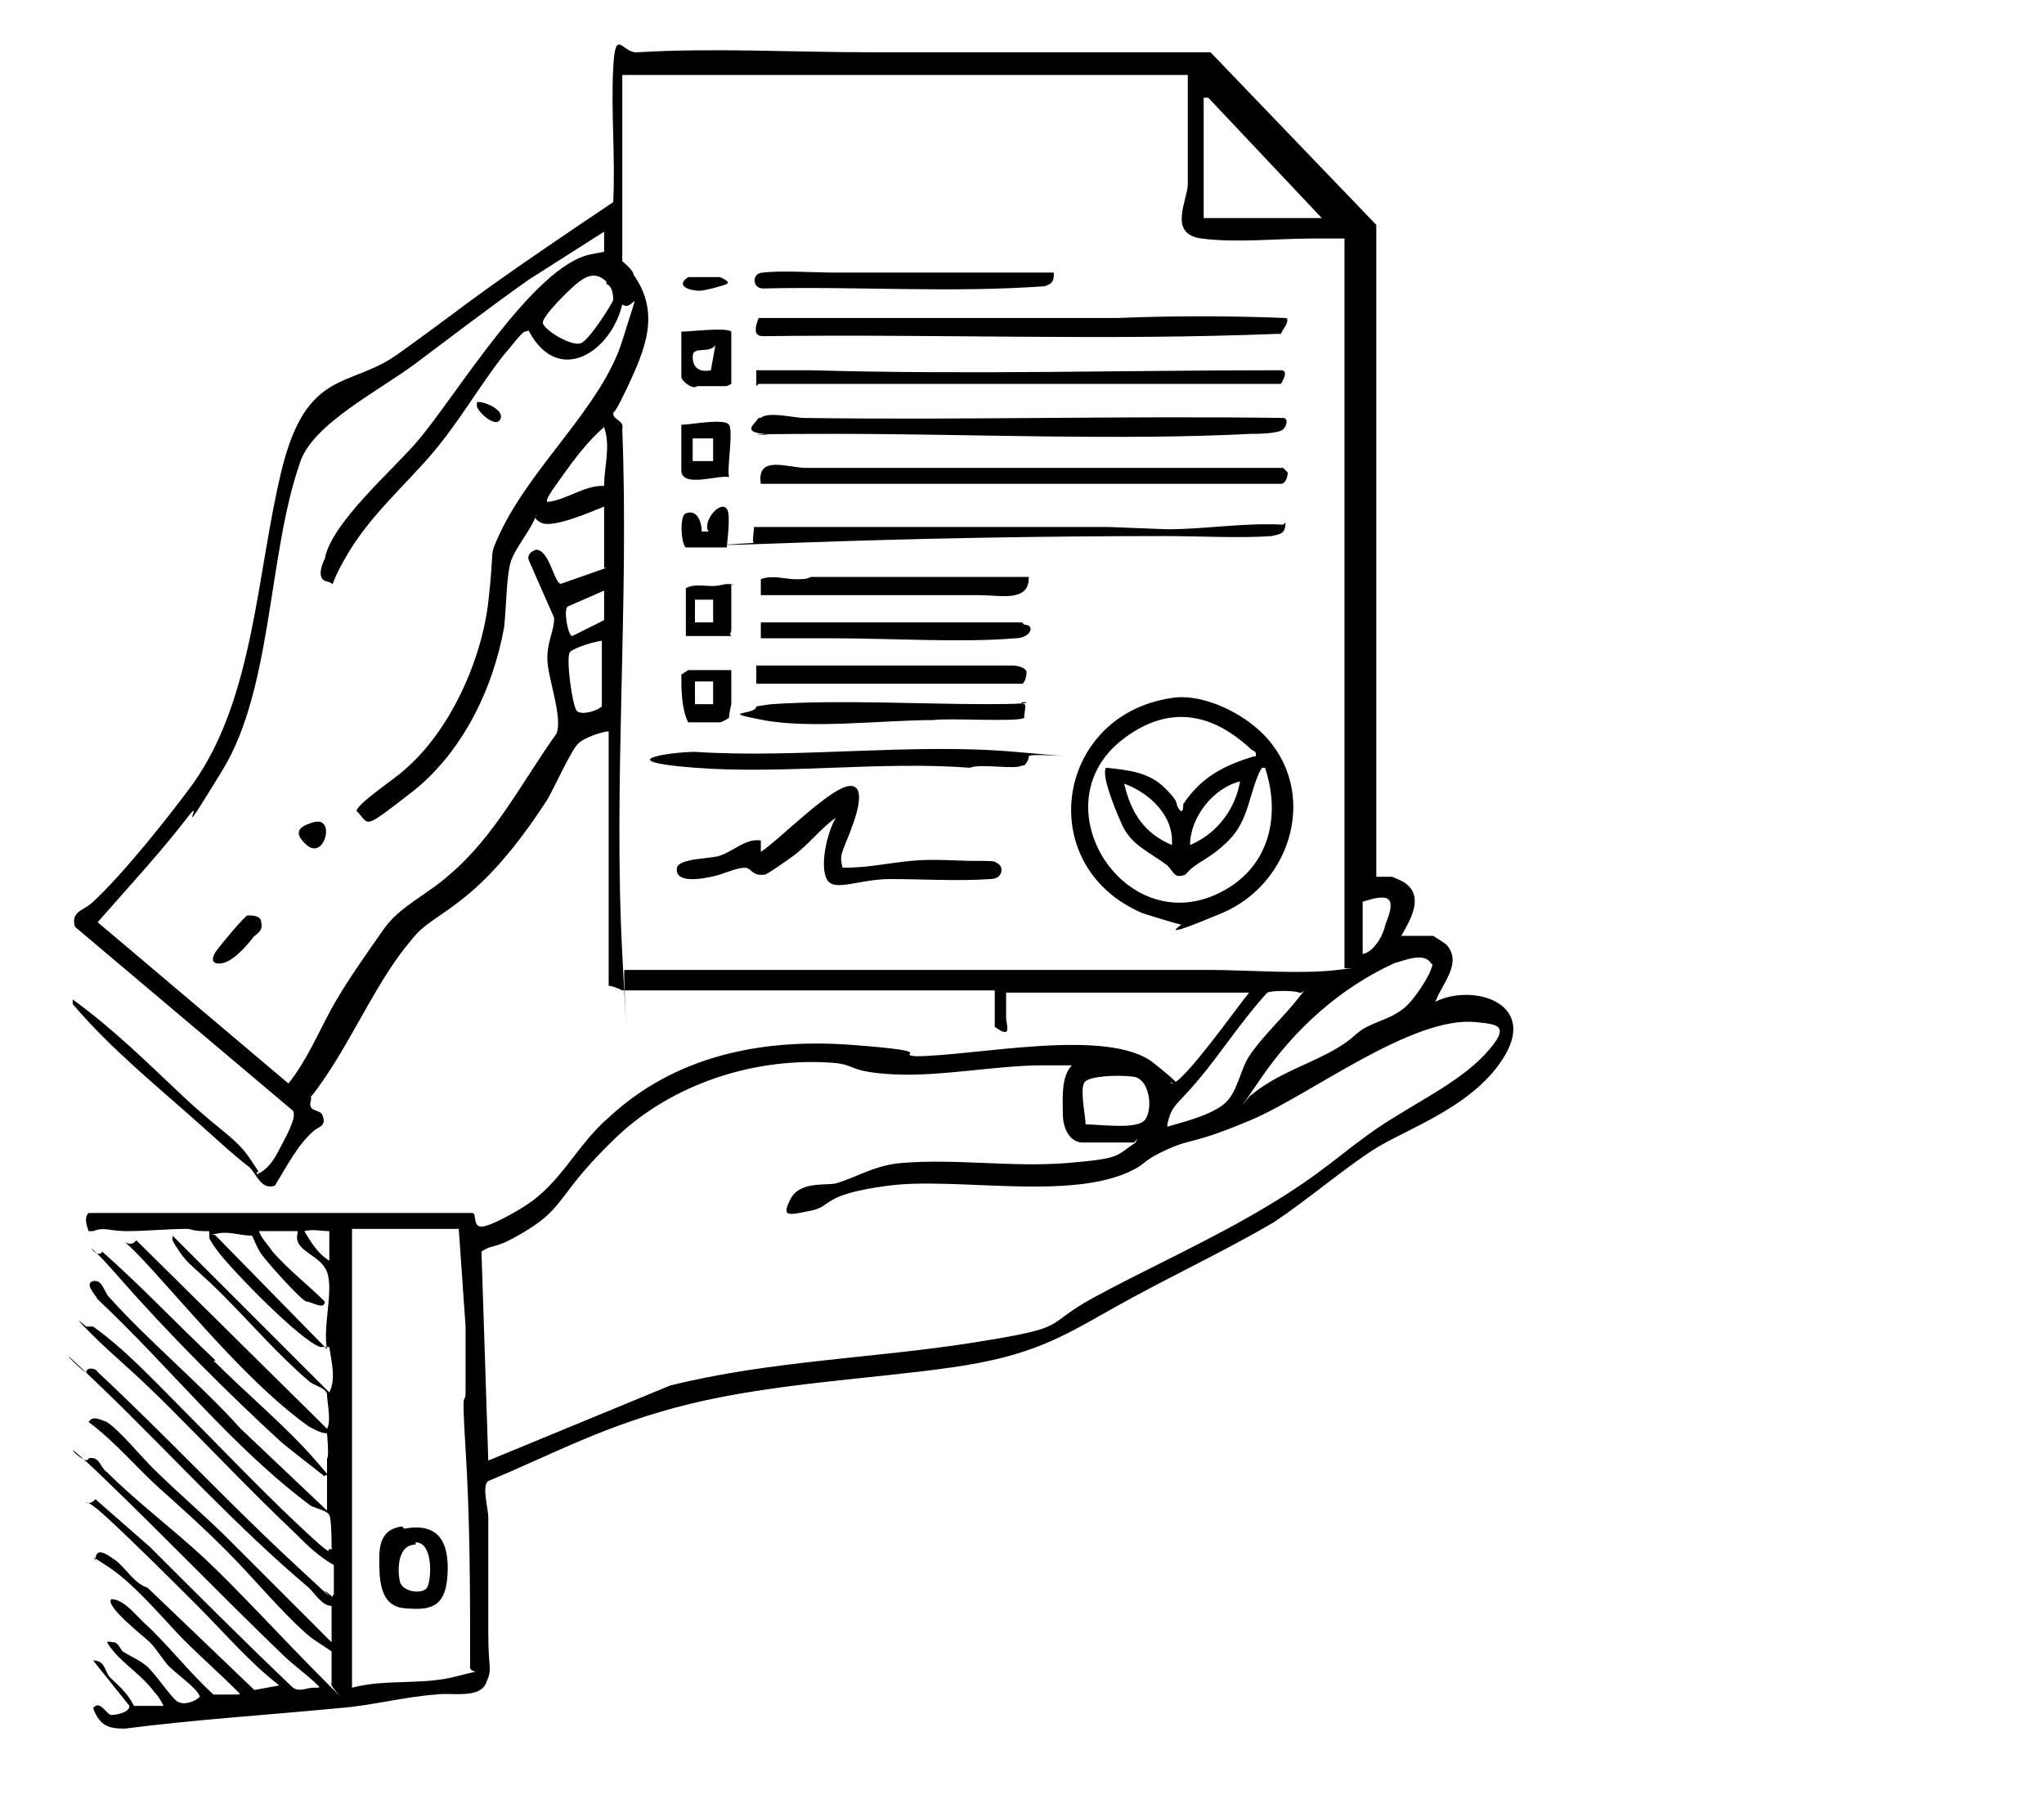
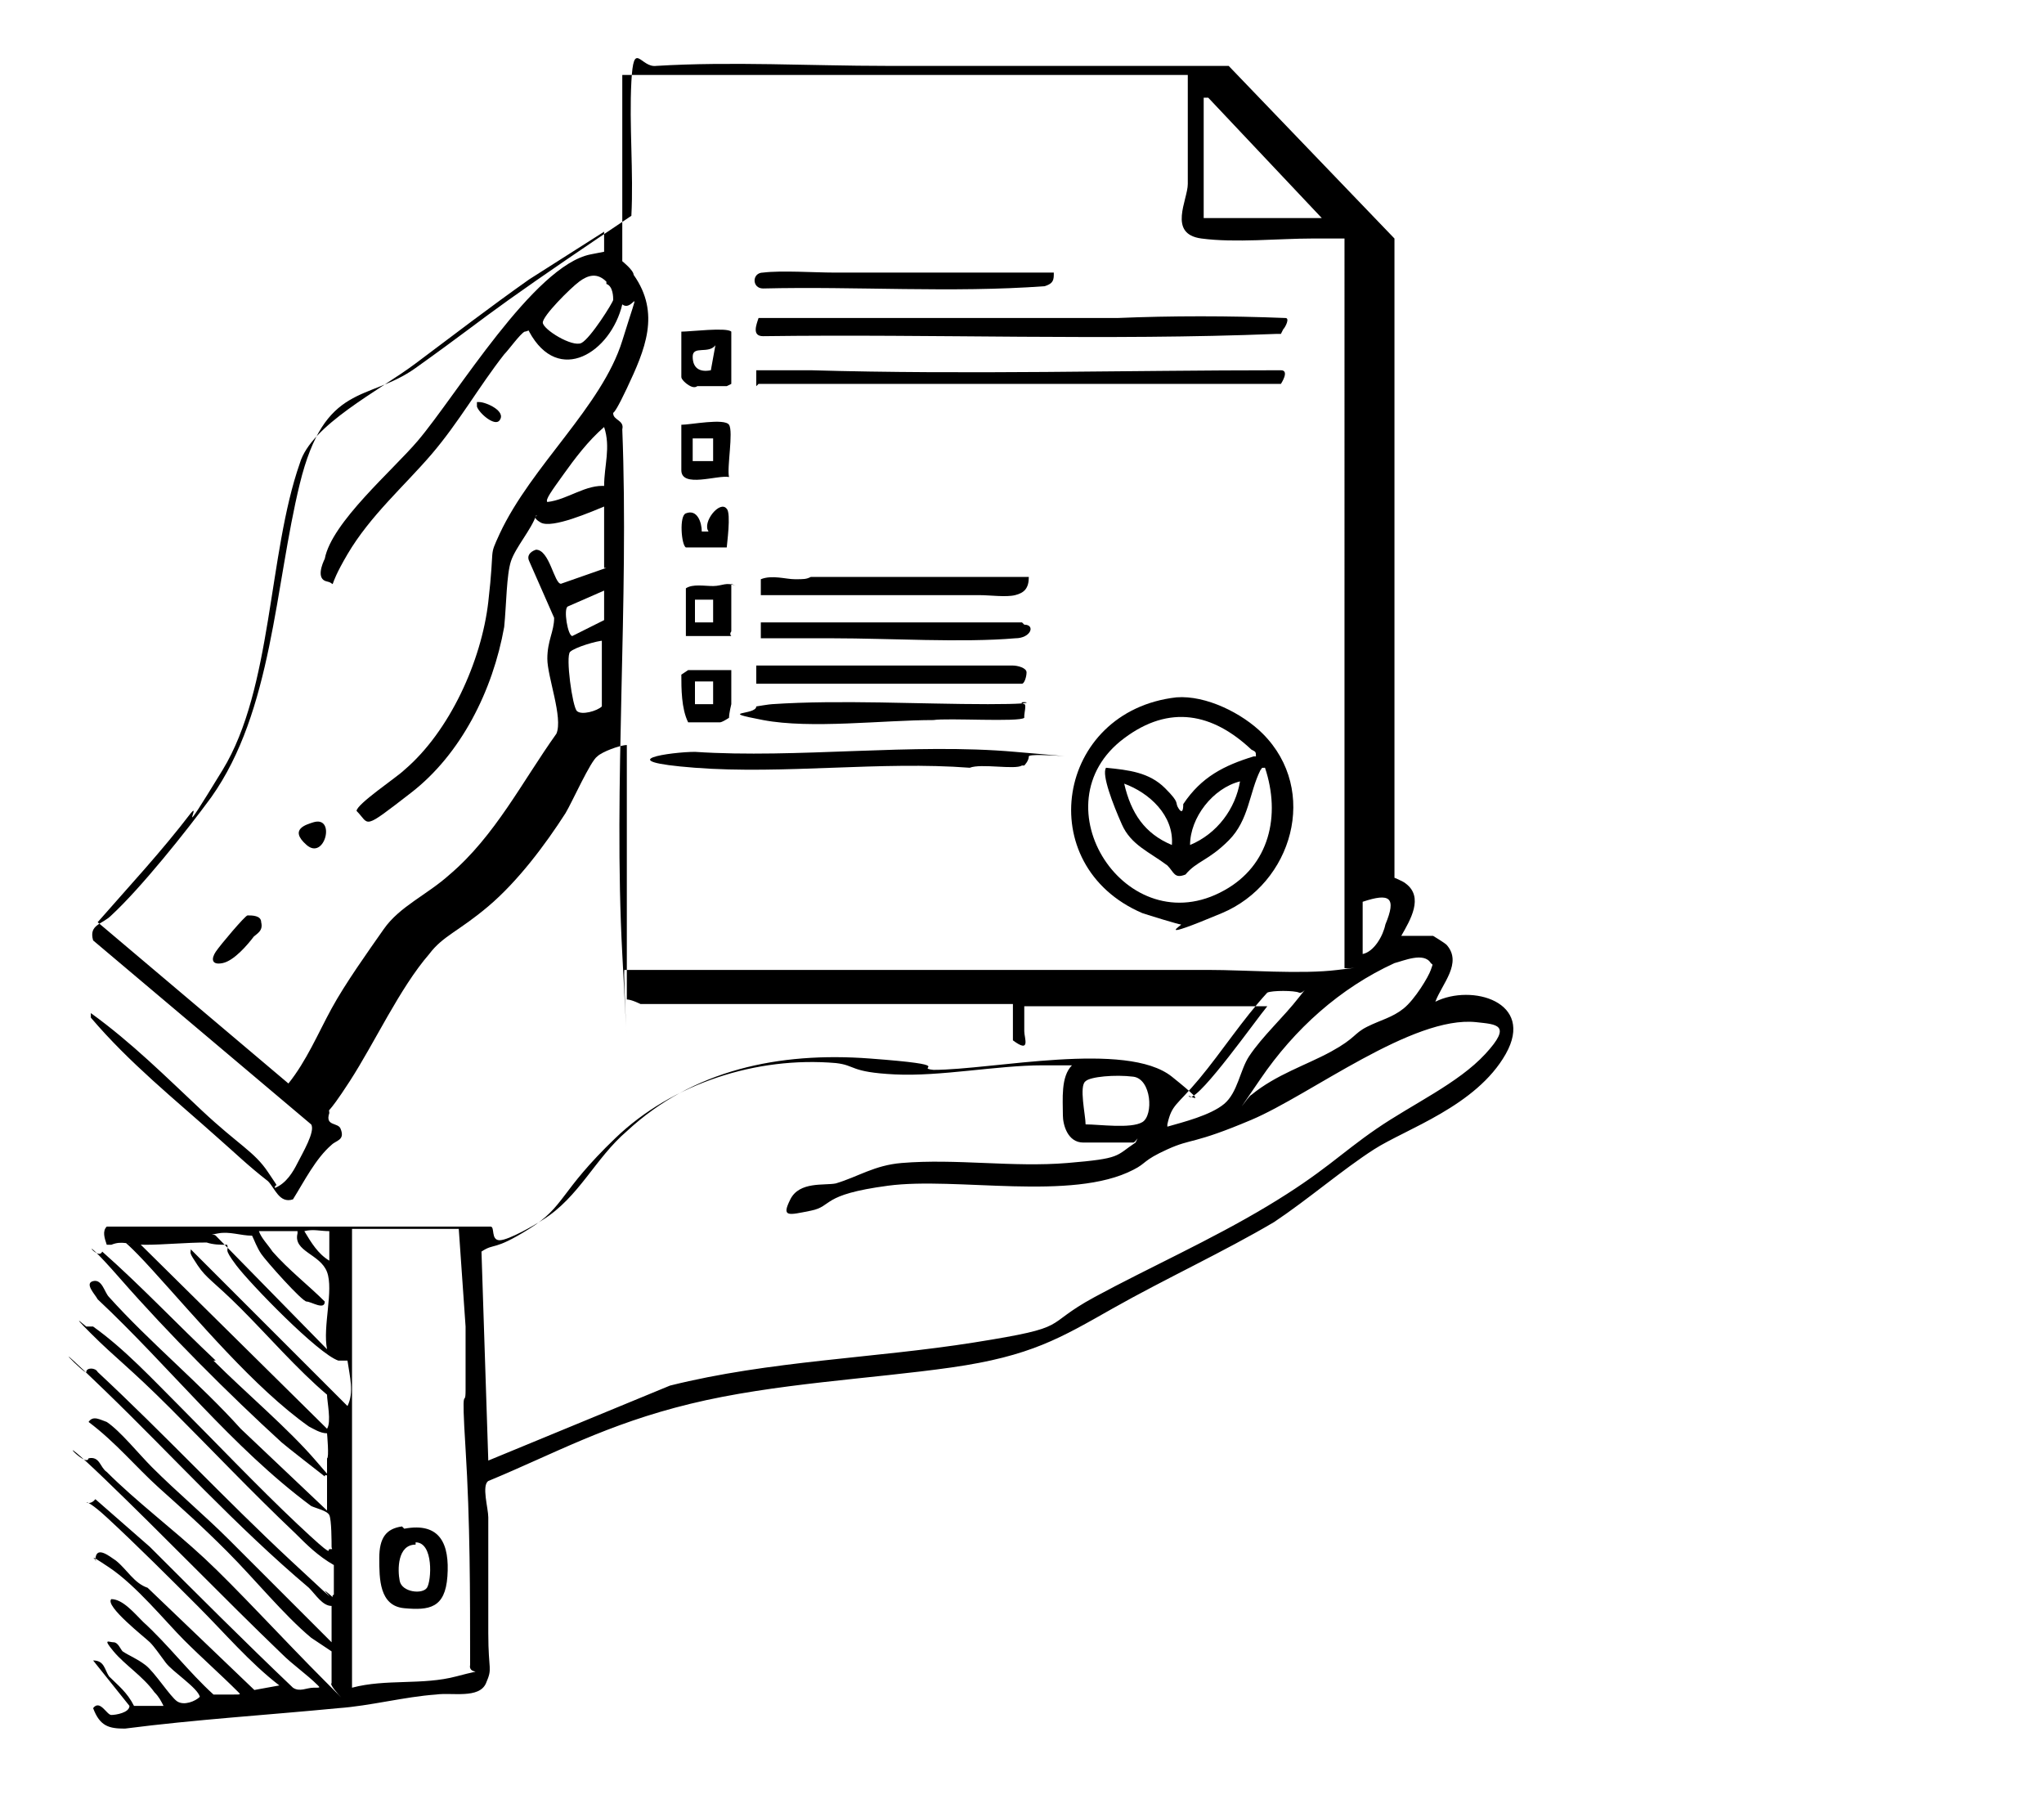
<svg xmlns="http://www.w3.org/2000/svg" id="Layer_1" version="1.1" viewBox="0 0 90 80">
-   <path d="M60,38.6h1.3c0,0,.5.2.6.3.8.6.2,1.6-.2,2.3h1.4c0,0,.5.3.6.4.7.8-.2,1.7-.5,2.5,1.6-.8,4.4,0,3.1,2.3s-4.4,3.3-5.8,4.2-2.9,2.2-4.4,3.2c-2.2,1.3-4.8,2.5-7.1,3.8s-3.6,2.1-7.1,2.6-7.8.7-11.5,1.6-6,2.2-8.9,3.4c-.3.2,0,1.2,0,1.6,0,1.7,0,3.4,0,5.1s.2,1.5-.1,2.2-1.5.4-2.2.5c-1.4.1-2.9.5-4.3.6-3.1.3-6.3.5-9.4.9-.7,0-1.1-.1-1.4-.9.3-.4.6.3.8.3s.8-.1.8-.4l-1.6-2c.5,0,.5.4.7.7.4.4.8.7,1.1,1.3h1.3c-.1-.2-.2-.4-.4-.6-.5-.7-1.3-1.2-1.8-1.8s-.2-.4,0-.4.3.3.4.4c.3.2.6.3,1,.6s1.1,1.4,1.4,1.6.8,0,1-.2c-.1-.4-1.2-1.1-1.5-1.5s-.5-.7-.7-.9-2-1.6-1.7-1.9c.5,0,1,.6,1.4,1,1.1,1,2,2.2,3.1,3.2.2,0,.6,0,.9,0s.3,0,.2-.1c-.8-.8-1.6-1.5-2.4-2.3s-2.1-2.4-3.3-3.2-.4-.2-.6-.3c0-.7.6-.2.9,0,.5.4.8,1,1.4,1.2l4.7,4.5,1.1-.2c-1.3-1-2.4-2.3-3.6-3.5s-2.7-2.7-4-3.9-.9-.3-.5-.8l2.4,2.1c2.1,2.1,4.2,4.2,6.3,6.2.3.2.6,0,.9,0s.3,0,.2-.1c-.5-.5-1.1-.9-1.6-1.4-2.6-2.5-5.2-5.2-7.8-7.7s-.8-.4-.7-.9c.5-.1.5.4.8.6,1.3,1.3,2.9,2.5,4.3,3.8s3.5,3.6,5.3,5.4.1.2.3.1v-1.4c-.3-.2-.6-.4-.9-.6-1.2-1-2.5-2.6-3.7-3.8s-2-1.9-3-2.8-1.9-2-3.1-2.9c.2-.3.5-.1.8,0,.6.4,1.4,1.4,2,2,1.1,1.1,2.3,2.1,3.4,3.2s3,3,4.5,4.5v-1.6c-.4,0-.7-.5-1-.8-3.2-2.7-6-5.8-9-8.7s-.8-.6-.8-.8.4-.2.5,0c2.9,2.7,5.6,5.6,8.5,8.3s1.1,1,1.6,1.4.1.2.3.1v-1.3c-.7-.4-1.2-.9-1.7-1.4-1.9-1.8-3.7-3.7-5.5-5.5s-2.4-2.2-3.5-3.3-.1-.2-.2-.3h.3c1.4,1,2.6,2.3,3.9,3.6s3.4,3.5,5.1,5.1,1.3,1.1,1.4,1.1c.2,0,.1,0,.1-.1,0-.2,0-1.2-.1-1.4s-.6-.3-.8-.4c-3.5-2.6-6.2-6.1-9.4-9.1-.1-.2-.6-.7-.2-.8s.5.5.7.7c1.8,2,4,3.8,5.8,5.8l3.8,3.6v-2.3c.1,0,0-1.1,0-1.1-.3,0-.6-.2-.8-.3-2.4-1.7-4.9-4.7-6.9-6.9s-1.1-.7-.7-1.3l8.4,8.3c.2-.3,0-1.2,0-1.5s-.6-.4-.8-.6c-1.3-1.1-2.6-2.6-3.8-3.8s-1.5-1.3-1.9-1.9-.3-.5-.3-.7l6.9,6.9c.3-.6.1-1.3,0-2-.1,0-.2,0-.4,0-.9-.3-3.9-3.4-4.5-4.2s-.3-.6-.4-.9c-.3,0-.6,0-.9-.1-.9,0-1.9.1-2.7.1s-1-.2-1.5,0h-.2c-.1-.3-.2-.6,0-.8h16.9c.2,0,0,.6.4.6s1.6-.7,1.9-.9c1.6-1,2.3-2.7,3.7-3.9,2.9-2.7,6.7-3.5,10.7-3.2s1.9.4,2.8.5c2.6,0,8.5-1.3,10.5.3s.4.6.8.9c.5,0,2.9-3.4,3.4-4h-10.7c0,.4,0,.8,0,1.1s.3,1-.5.4v-1.6c0,0-16.4,0-16.4,0,0,0-.4-.2-.6-.2v-11.2c-.3,0-1.1.3-1.3.5-.3.2-1.1,2-1.4,2.5-.9,1.4-2.1,3-3.4,4.1s-2,1.3-2.6,2.1c-1.3,1.5-2.4,3.9-3.5,5.6s-.9,1.1-.9,1.4c-.2.6.4.4.5.7.2.5-.2.5-.4.7-.7.6-1.2,1.6-1.7,2.4-.6.2-.8-.5-1.1-.8-.9-.7-1.4-1.2-2.2-1.9-1.9-1.7-3.9-3.3-5.6-5.3v-.2c1.8,1.3,3.3,2.8,4.9,4.3s2.3,1.8,2.9,2.7.3.4.3.7c.5-.2.8-.7,1-1.1s.8-1.4.6-1.7l-9.6-8.1c-.2-.7.4-.7.8-1.1,1.3-1.2,3.3-3.7,4.4-5.2,2.7-3.8,2.8-9.3,3.9-13.8s3-3.6,5.1-5.1,2.7-2,4.1-3,3.6-2.5,5.4-3.7c.1-1.9-.1-4,0-5.9s.4-.6,1.1-.7c3.3-.2,6.8,0,10.1,0,5,0,10.1,0,15.1,0l7.3,7.6v28.7ZM27.4,3.1v8.4s.5.4.5.6c1.2,1.7.5,3.3-.3,5s-.6.8-.6,1.1.5.3.4.7c.3,7.6-.4,15.6,0,23.1s0,.5.1.7c7.4,0,14.9,0,22.3,0,1.1,0,2.3,0,3.4,0,1.7,0,4.1.2,5.7,0s.2,0,.3-.1V10.5c-.5,0-1,0-1.4,0-1.5,0-3.4.2-4.9,0s-.6-1.7-.6-2.4,0-.8,0-1.2c0-1.2,0-2.4,0-3.6h-24.9ZM53.3,4.3h-.3s0,5.3,0,5.3h5.2c0,0-5-5.3-5-5.3ZM26.6,25v-2.7c-.5.2-2.3,1-2.8.7s0-.3-.2-.3c-.2.6-.9,1.4-1.1,2s-.2,1.9-.3,2.9c-.5,2.8-1.9,5.6-4.1,7.3s-1.8,1.4-2.4.8c0-.3,1.8-1.5,2.1-1.8,2-1.7,3.4-4.8,3.7-7.4s0-1.9.5-3c1.4-3,4.5-5.6,5.4-8.5s.5-1.2,0-1.6c-.5,2.1-2.8,3.6-4.1,1.2,0-.1-.1,0-.2,0-.2.1-.7.8-.9,1-1.1,1.4-2,3-3.2,4.4s-2.7,2.7-3.7,4.4-.4,1.3-.9,1.2-.2-.8-.1-1c.3-1.6,3-3.9,4.1-5.2,1.7-2,5.1-7.7,7.6-8.2s.4,0,.6,0v-1s-3.3,2.1-3.3,2.1c-1.7,1.2-3.4,2.5-5,3.7s-4.6,2.7-5.1,4.4c-1.4,4-1.2,9.9-3.4,13.5s-.9,1.3-1.4,1.9c-1.3,1.7-2.7,3.2-4.1,4.8l8.4,7.1c.8-1,1.3-2.2,1.9-3.3s1.6-2.5,2.3-3.5,1.9-1.5,2.9-2.4c2-1.7,3.2-4.1,4.7-6.2.3-.7-.4-2.5-.4-3.3s.3-1.2.3-1.8l-1.1-2.5c-.1-.2,0-.4.3-.5.6,0,.8,1.5,1.1,1.5l2-.7ZM26.7,12.4c-.4-.4-.8-.3-1.2,0s-1.6,1.5-1.6,1.8,1.3,1.1,1.7.9,1.4-1.8,1.4-1.9,0-.6-.3-.7ZM26.6,21.4c0-.9.3-1.7,0-2.6-.7.6-1.3,1.4-1.8,2.1s-.8,1.1-.7,1.2c.9-.1,1.7-.8,2.6-.7ZM26.6,26l-1.6.7c-.2.1,0,1.3.2,1.3l1.4-.7v-1.3ZM26.6,28.2c-.3,0-1.3.3-1.5.5s.1,2.4.3,2.6.9,0,1.1-.2v-2.9ZM60,42c.5-.1.9-.8,1-1.3.5-1.2.2-1.4-1-1v2.3ZM55.1,48.2c1.1-.9,2.4-1.3,3.5-1.9s1-.8,1.6-1.1,1.1-.4,1.6-.8,1.1-1.4,1.2-1.7.1-.2,0-.3c-.3-.5-1.2-.1-1.6,0-2.4,1.1-4.4,2.9-5.9,5.1s-.5.7-.4.7ZM51.4,49.6c.7-.2,1.9-.5,2.5-1s.7-1.5,1.1-2.1c.6-.9,1.5-1.7,2.2-2.6s.2-.1,0-.2c-.2-.1-1.2-.1-1.4,0-1.1,1.2-2,2.6-3,3.8s-1.2,1.1-1.4,2ZM49.8,50.3c-.7,0-1.4,0-2.1,0s-.9-.8-.9-1.2c0-.7-.1-1.7.4-2.2-.4,0-.9,0-1.3,0-2,0-4.5.5-6.5.4s-1.7-.4-2.6-.5c-3.5-.3-7.2.9-9.7,3.3s-2.2,3-3.8,4-1.5.6-2.1,1l.3,9.2,8-3.3c4.4-1.1,9-1.2,13.4-1.9s2.9-.7,5.3-2,5.1-2.5,7.6-4,3.2-2.3,4.8-3.4,3.6-2,4.8-3.3.5-1.3-.4-1.4c-2.8-.3-7.3,3.2-9.9,4.3s-2.6.8-3.7,1.3-.9.6-1.5.9c-2.7,1.4-7.8.3-10.8.7s-2.4.9-3.4,1.1-1.3.3-.9-.5,1.5-.6,2-.7c1-.3,1.7-.8,2.9-.9,2.4-.2,4.9.2,7.3,0s2.1-.3,3-.9c.2-.4,0,0-.1,0ZM47.8,49.5c.6,0,2,.2,2.5-.1s.4-1.9-.4-2-1.9,0-2.1.2c-.3.2,0,1.5,0,1.9ZM20.2,54.1h-4.7s0,20.2,0,20.2c1.5-.4,3.1-.1,4.6-.5s.5,0,.6-.5c0-3.2,0-6.3-.2-9.5s0-1.7,0-2.6v-2.8s-.3-4.3-.3-4.3ZM14.5,54.2c-.4,0-.7-.1-1.1,0,.3.5.6,1,1.1,1.3v-1.4ZM13.1,54.2h-1.7c.1.3.4.6.6.9.7.8,1.6,1.5,2.3,2.2,0,.4-.6,0-.8,0s-1.8-1.8-2-2.1-.3-.6-.4-.8c-.5,0-1-.2-1.5-.1s-.2,0-.1.1l4.9,5c-.2-1,.3-2.6,0-3.4s-1.5-.9-1.3-1.7Z" />
+   <path d="M60,38.6h1.3c0,0,.5.2.6.3.8.6.2,1.6-.2,2.3h1.4c0,0,.5.3.6.4.7.8-.2,1.7-.5,2.5,1.6-.8,4.4,0,3.1,2.3s-4.4,3.3-5.8,4.2-2.9,2.2-4.4,3.2c-2.2,1.3-4.8,2.5-7.1,3.8s-3.6,2.1-7.1,2.6-7.8.7-11.5,1.6-6,2.2-8.9,3.4c-.3.2,0,1.2,0,1.6,0,1.7,0,3.4,0,5.1s.2,1.5-.1,2.2-1.5.4-2.2.5c-1.4.1-2.9.5-4.3.6-3.1.3-6.3.5-9.4.9-.7,0-1.1-.1-1.4-.9.3-.4.6.3.8.3s.8-.1.8-.4l-1.6-2c.5,0,.5.4.7.7.4.4.8.7,1.1,1.3h1.3c-.1-.2-.2-.4-.4-.6-.5-.7-1.3-1.2-1.8-1.8s-.2-.4,0-.4.3.3.4.4c.3.2.6.3,1,.6s1.1,1.4,1.4,1.6.8,0,1-.2c-.1-.4-1.2-1.1-1.5-1.5s-.5-.7-.7-.9-2-1.6-1.7-1.9c.5,0,1,.6,1.4,1,1.1,1,2,2.2,3.1,3.2.2,0,.6,0,.9,0s.3,0,.2-.1c-.8-.8-1.6-1.5-2.4-2.3s-2.1-2.4-3.3-3.2-.4-.2-.6-.3c0-.7.6-.2.9,0,.5.4.8,1,1.4,1.2l4.7,4.5,1.1-.2c-1.3-1-2.4-2.3-3.6-3.5s-2.7-2.7-4-3.9-.9-.3-.5-.8l2.4,2.1c2.1,2.1,4.2,4.2,6.3,6.2.3.2.6,0,.9,0s.3,0,.2-.1c-.5-.5-1.1-.9-1.6-1.4-2.6-2.5-5.2-5.2-7.8-7.7s-.8-.4-.7-.9c.5-.1.5.4.8.6,1.3,1.3,2.9,2.5,4.3,3.8s3.5,3.6,5.3,5.4.1.2.3.1v-1.4c-.3-.2-.6-.4-.9-.6-1.2-1-2.5-2.6-3.7-3.8s-2-1.9-3-2.8-1.9-2-3.1-2.9c.2-.3.5-.1.8,0,.6.4,1.4,1.4,2,2,1.1,1.1,2.3,2.1,3.4,3.2s3,3,4.5,4.5v-1.6c-.4,0-.7-.5-1-.8-3.2-2.7-6-5.8-9-8.7s-.8-.6-.8-.8.4-.2.5,0c2.9,2.7,5.6,5.6,8.5,8.3s1.1,1,1.6,1.4.1.2.3.1v-1.3c-.7-.4-1.2-.9-1.7-1.4-1.9-1.8-3.7-3.7-5.5-5.5s-2.4-2.2-3.5-3.3-.1-.2-.2-.3h.3c1.4,1,2.6,2.3,3.9,3.6s3.4,3.5,5.1,5.1,1.3,1.1,1.4,1.1c.2,0,.1,0,.1-.1,0-.2,0-1.2-.1-1.4s-.6-.3-.8-.4c-3.5-2.6-6.2-6.1-9.4-9.1-.1-.2-.6-.7-.2-.8s.5.5.7.7c1.8,2,4,3.8,5.8,5.8l3.8,3.6v-2.3c.1,0,0-1.1,0-1.1-.3,0-.6-.2-.8-.3-2.4-1.7-4.9-4.7-6.9-6.9s-1.1-.7-.7-1.3l8.4,8.3c.2-.3,0-1.2,0-1.5c-1.3-1.1-2.6-2.6-3.8-3.8s-1.5-1.3-1.9-1.9-.3-.5-.3-.7l6.9,6.9c.3-.6.1-1.3,0-2-.1,0-.2,0-.4,0-.9-.3-3.9-3.4-4.5-4.2s-.3-.6-.4-.9c-.3,0-.6,0-.9-.1-.9,0-1.9.1-2.7.1s-1-.2-1.5,0h-.2c-.1-.3-.2-.6,0-.8h16.9c.2,0,0,.6.4.6s1.6-.7,1.9-.9c1.6-1,2.3-2.7,3.7-3.9,2.9-2.7,6.7-3.5,10.7-3.2s1.9.4,2.8.5c2.6,0,8.5-1.3,10.5.3s.4.6.8.9c.5,0,2.9-3.4,3.4-4h-10.7c0,.4,0,.8,0,1.1s.3,1-.5.4v-1.6c0,0-16.4,0-16.4,0,0,0-.4-.2-.6-.2v-11.2c-.3,0-1.1.3-1.3.5-.3.2-1.1,2-1.4,2.5-.9,1.4-2.1,3-3.4,4.1s-2,1.3-2.6,2.1c-1.3,1.5-2.4,3.9-3.5,5.6s-.9,1.1-.9,1.4c-.2.6.4.4.5.7.2.5-.2.5-.4.7-.7.6-1.2,1.6-1.7,2.4-.6.2-.8-.5-1.1-.8-.9-.7-1.4-1.2-2.2-1.9-1.9-1.7-3.9-3.3-5.6-5.3v-.2c1.8,1.3,3.3,2.8,4.9,4.3s2.3,1.8,2.9,2.7.3.4.3.7c.5-.2.8-.7,1-1.1s.8-1.4.6-1.7l-9.6-8.1c-.2-.7.4-.7.8-1.1,1.3-1.2,3.3-3.7,4.4-5.2,2.7-3.8,2.8-9.3,3.9-13.8s3-3.6,5.1-5.1,2.7-2,4.1-3,3.6-2.5,5.4-3.7c.1-1.9-.1-4,0-5.9s.4-.6,1.1-.7c3.3-.2,6.8,0,10.1,0,5,0,10.1,0,15.1,0l7.3,7.6v28.7ZM27.4,3.1v8.4s.5.4.5.6c1.2,1.7.5,3.3-.3,5s-.6.8-.6,1.1.5.3.4.7c.3,7.6-.4,15.6,0,23.1s0,.5.1.7c7.4,0,14.9,0,22.3,0,1.1,0,2.3,0,3.4,0,1.7,0,4.1.2,5.7,0s.2,0,.3-.1V10.5c-.5,0-1,0-1.4,0-1.5,0-3.4.2-4.9,0s-.6-1.7-.6-2.4,0-.8,0-1.2c0-1.2,0-2.4,0-3.6h-24.9ZM53.3,4.3h-.3s0,5.3,0,5.3h5.2c0,0-5-5.3-5-5.3ZM26.6,25v-2.7c-.5.2-2.3,1-2.8.7s0-.3-.2-.3c-.2.6-.9,1.4-1.1,2s-.2,1.9-.3,2.9c-.5,2.8-1.9,5.6-4.1,7.3s-1.8,1.4-2.4.8c0-.3,1.8-1.5,2.1-1.8,2-1.7,3.4-4.8,3.7-7.4s0-1.9.5-3c1.4-3,4.5-5.6,5.4-8.5s.5-1.2,0-1.6c-.5,2.1-2.8,3.6-4.1,1.2,0-.1-.1,0-.2,0-.2.1-.7.8-.9,1-1.1,1.4-2,3-3.2,4.4s-2.7,2.7-3.7,4.4-.4,1.3-.9,1.2-.2-.8-.1-1c.3-1.6,3-3.9,4.1-5.2,1.7-2,5.1-7.7,7.6-8.2s.4,0,.6,0v-1s-3.3,2.1-3.3,2.1c-1.7,1.2-3.4,2.5-5,3.7s-4.6,2.7-5.1,4.4c-1.4,4-1.2,9.9-3.4,13.5s-.9,1.3-1.4,1.9c-1.3,1.7-2.7,3.2-4.1,4.8l8.4,7.1c.8-1,1.3-2.2,1.9-3.3s1.6-2.5,2.3-3.5,1.9-1.5,2.9-2.4c2-1.7,3.2-4.1,4.7-6.2.3-.7-.4-2.5-.4-3.3s.3-1.2.3-1.8l-1.1-2.5c-.1-.2,0-.4.3-.5.6,0,.8,1.5,1.1,1.5l2-.7ZM26.7,12.4c-.4-.4-.8-.3-1.2,0s-1.6,1.5-1.6,1.8,1.3,1.1,1.7.9,1.4-1.8,1.4-1.9,0-.6-.3-.7ZM26.6,21.4c0-.9.3-1.7,0-2.6-.7.6-1.3,1.4-1.8,2.1s-.8,1.1-.7,1.2c.9-.1,1.7-.8,2.6-.7ZM26.6,26l-1.6.7c-.2.1,0,1.3.2,1.3l1.4-.7v-1.3ZM26.6,28.2c-.3,0-1.3.3-1.5.5s.1,2.4.3,2.6.9,0,1.1-.2v-2.9ZM60,42c.5-.1.9-.8,1-1.3.5-1.2.2-1.4-1-1v2.3ZM55.1,48.2c1.1-.9,2.4-1.3,3.5-1.9s1-.8,1.6-1.1,1.1-.4,1.6-.8,1.1-1.4,1.2-1.7.1-.2,0-.3c-.3-.5-1.2-.1-1.6,0-2.4,1.1-4.4,2.9-5.9,5.1s-.5.7-.4.7ZM51.4,49.6c.7-.2,1.9-.5,2.5-1s.7-1.5,1.1-2.1c.6-.9,1.5-1.7,2.2-2.6s.2-.1,0-.2c-.2-.1-1.2-.1-1.4,0-1.1,1.2-2,2.6-3,3.8s-1.2,1.1-1.4,2ZM49.8,50.3c-.7,0-1.4,0-2.1,0s-.9-.8-.9-1.2c0-.7-.1-1.7.4-2.2-.4,0-.9,0-1.3,0-2,0-4.5.5-6.5.4s-1.7-.4-2.6-.5c-3.5-.3-7.2.9-9.7,3.3s-2.2,3-3.8,4-1.5.6-2.1,1l.3,9.2,8-3.3c4.4-1.1,9-1.2,13.4-1.9s2.9-.7,5.3-2,5.1-2.5,7.6-4,3.2-2.3,4.8-3.4,3.6-2,4.8-3.3.5-1.3-.4-1.4c-2.8-.3-7.3,3.2-9.9,4.3s-2.6.8-3.7,1.3-.9.6-1.5.9c-2.7,1.4-7.8.3-10.8.7s-2.4.9-3.4,1.1-1.3.3-.9-.5,1.5-.6,2-.7c1-.3,1.7-.8,2.9-.9,2.4-.2,4.9.2,7.3,0s2.1-.3,3-.9c.2-.4,0,0-.1,0ZM47.8,49.5c.6,0,2,.2,2.5-.1s.4-1.9-.4-2-1.9,0-2.1.2c-.3.2,0,1.5,0,1.9ZM20.2,54.1h-4.7s0,20.2,0,20.2c1.5-.4,3.1-.1,4.6-.5s.5,0,.6-.5c0-3.2,0-6.3-.2-9.5s0-1.7,0-2.6v-2.8s-.3-4.3-.3-4.3ZM14.5,54.2c-.4,0-.7-.1-1.1,0,.3.5.6,1,1.1,1.3v-1.4ZM13.1,54.2h-1.7c.1.3.4.6.6.9.7.8,1.6,1.5,2.3,2.2,0,.4-.6,0-.8,0s-1.8-1.8-2-2.1-.3-.6-.4-.8c-.5,0-1-.2-1.5-.1s-.2,0-.1.1l4.9,5c-.2-1,.3-2.6,0-3.4s-1.5-.9-1.3-1.7Z" />
  <path d="M9.4,59.9c1.4,1.4,3.3,3,4.5,4.4s.4.4.4.7c0,0-1.8-1.4-1.9-1.5-2.3-2.1-5-4.8-7.1-7.2s-1-.7-.8-1.2c1.7,1.5,3.3,3.2,5,4.8Z" />
  <path d="M51.8,30.7c1.3-.1,2.9.7,3.8,1.6,2.5,2.5,1.3,6.6-1.8,7.9s-1.7.5-1.8.5-1.4-.4-1.7-.5c-4.9-2.1-3.8-8.9,1.5-9.5ZM55.3,33.3c0-.2,0-.2-.2-.3-1.7-1.6-3.6-2-5.6-.5-3.9,2.9.1,9.1,4.4,6.7,2-1.1,2.5-3.3,1.8-5.4-.2,0-.1,0-.2.1-.5,1-.5,2.2-1.4,3.1s-1.4.9-1.9,1.5c-.5.2-.5-.1-.8-.4-.8-.6-1.6-.9-2-1.8s-.9-2.2-.7-2.5c1,.1,1.9.2,2.6.9s.4.6.6.9.2-.1.2-.2c.8-1.2,1.8-1.7,3.1-2.1ZM54.6,34.4c-1.2.3-2.2,1.6-2.2,2.8,1.2-.5,2-1.6,2.2-2.8ZM51.6,37.2c.1-1.3-1-2.3-2.1-2.7.3,1.3.9,2.2,2.1,2.7Z" />
  <path d="M56.4,14.7c0,0-.1,0-.2,0-7.5.3-15,0-22.6.1-.5,0-.3-.5-.2-.8h15.8c2.4-.1,4.9-.1,7.4,0,.2,0,0,.4-.1.5Z" />
-   <path d="M33.5,18.4c.3-.3,1.5,0,1.9,0,7,.1,14.1-.1,21.1,0,.2,0,.2.3,0,.5s-1.2.2-1.4.2c-5.9.3-12.4,0-18.3,0s-2.3.1-3.2,0-.4-.4-.2-.7Z" />
-   <path d="M33.5,21.3c-.2-1.3,1.2-.7,2-.7,3.1,0,6.2,0,9.3,0s7.8,0,11.7,0l.2.2c0,.2-.1.5-.3.5h-22.8Z" />
-   <path d="M37.2,38.2c1,0,1.9-.2,2.9-.3s2,0,2.8,0,.9,0,1,.1c.3.1.3.7-.3.7-1.4.1-3,0-4.4,0s-2.5.6-2.8,0,0-2,.4-2.7c-.7.5-1.2,1.2-1.9,1.7s-1,.7-1.2.8c-.6.1-.6-.3-.9-.3s-.8.2-1.1.3-1.9.5-1.9-.2c0-.1,0-.2.2-.3.4-.2,1.1-.2,1.6-.3.7-.2,1.2-.8,1.9-.7v.5c.8-.5,3.2-3,4-2.9s-.1,2.1-.3,2.6-.2.6-.1,1Z" />
  <path d="M33.3,17v-.7c.8,0,1.6,0,2.4,0,6.9.2,13.8,0,20.7,0,.4,0,0,.6,0,.6h-23Z" />
-   <path d="M56.6,23c0,.5-.2.5-.6.6-1.4.1-3.2,0-4.7,0-5.4,0-10.9.1-16.4.3s-1.6,0-1.7,0,0-.5,0-.7h15.6c0,0,2.6.1,2.6.1,1.7,0,3.4-.3,5.1-.2Z" />
  <path d="M45,33.7c-.3.2-1.8-.1-2.3.1-3.9-.3-8.2.3-12.1,0s-1-.7,0-.7c4.5.3,9.6-.4,14.1,0s.6,0,.6.2-.2.4-.2.4Z" />
  <path d="M46.4,12.1c0,.3-.1.4-.4.5-4.1.3-8.3,0-12.4.1-.5,0-.5-.7,0-.7.8-.1,2.3,0,3.1,0,2,0,3.9,0,5.9,0s3.7,0,3.8,0Z" />
  <path d="M45.3,25.4c0,.5-.2.7-.6.8s-1.1,0-1.6,0c-3.2,0-6.4,0-9.6,0v-.7c.5-.2,1.1,0,1.5,0s.5,0,.7-.1c3.2,0,6.4,0,9.6,0Z" />
  <path d="M33.3,29.9v-.6s11.3,0,11.3,0c.2,0,.6.1.6.3s-.1.5-.2.5h-11.7Z" />
  <path d="M45.1,31.6c-.2.2-3.4,0-4,.1-2.2,0-5.4.4-7.5,0s-.3-.2-.3-.6c0,0,.6-.1.7-.1,3-.2,6.5,0,9.5,0s1-.2,1.6,0c.1,0,0,.4,0,.5Z" />
  <path d="M45.1,27.5c.5,0,.3.6-.4.6-2.3.2-5.6,0-8,0s-2.1,0-3.2,0v-.5c0,0,0-.2,0-.2h11.5Z" />
  <path d="M30,18.7c.4,0,1.9-.3,2.1,0s-.1,1.9,0,2.3c-.5-.1-2.1.5-2.1-.3v-2ZM31.4,19.3h-.9s0,1,0,1h.9s0-1,0-1Z" />
  <path d="M32.2,25.7v2.1s-.1.1,0,.2h-2c0,0,0-.2,0-.2v-1.9c.3-.2.8-.1,1.2-.1s.6-.2,1,0ZM31.4,26.4h-.8v1h.8v-1Z" />
  <path d="M32,17h-1.3s-.1.1-.3,0-.4-.3-.4-.4v-2c.4,0,2-.2,2.2,0v2.3ZM31.3,16.3l.2-1.1c-.3.4-1,0-1,.5s.3.7.8.6Z" />
  <path d="M30.3,29.5h1.9v1.5c0,0-.1.4-.1.6,0,0-.3.2-.4.2h-1.4c-.3-.6-.3-1.5-.3-2.1l.3-.2ZM31.4,30h-.8c0,.3,0,.9,0,1h.8s0-1,0-1Z" />
  <path d="M30.8,23.4h.4c-.3-.4.5-1.4.8-1,.2.2,0,1.6,0,1.7h-1.8c-.2-.1-.3-1.4,0-1.5.5-.2.7.4.7.8Z" />
-   <path d="M30.2,12.2h1.5c0,0,.5.2.3.3s-1,.3-1.2.3c-.4,0-1.1-.2-.5-.6Z" />
  <path d="M11.2,41.2c-.3.4-.9,1.1-1.4,1.2s-.5-.2-.3-.5,1.3-1.6,1.4-1.6c.2,0,.6,0,.6.3.1.4-.2.5-.4.7Z" />
  <path d="M13.8,36.2c1-.3.5,1.7-.3,1s0-.9.3-1Z" />
  <path d="M21.1,17.7c.3,0,1.2.4.9.8-.2.3-.9-.3-1-.6v-.2Z" />
  <path d="M17.8,67.3c1.6-.3,2,.7,1.9,2.1s-.8,1.5-1.9,1.4-1.1-1.3-1.1-2.2.3-1.3,1-1.4ZM18.3,68c-.8,0-.8,1.1-.7,1.6s1,.6,1.2.3.3-2-.5-2Z" />
</svg>